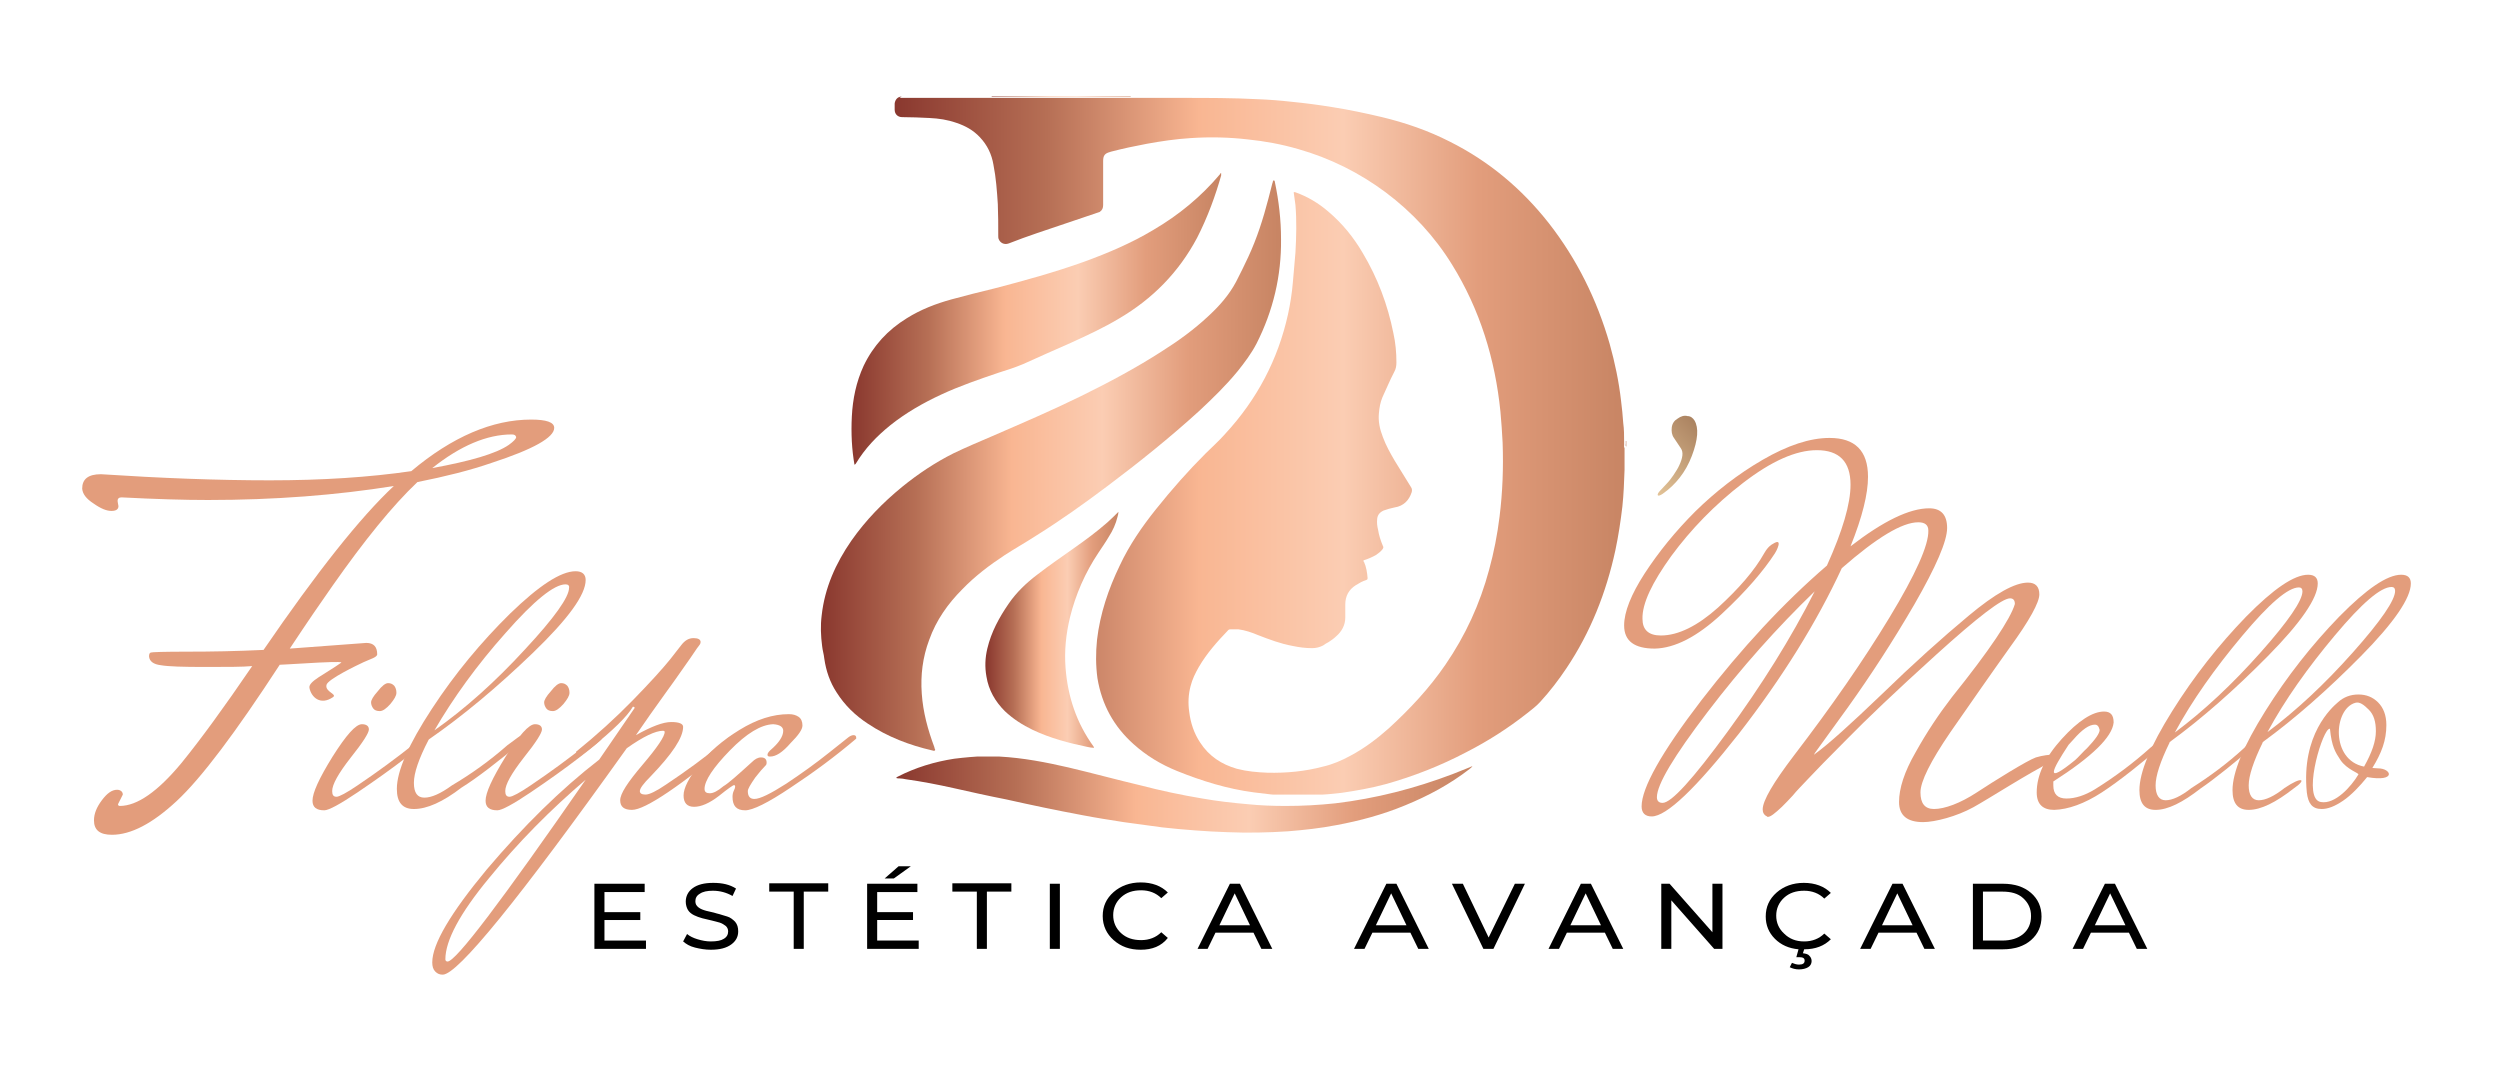
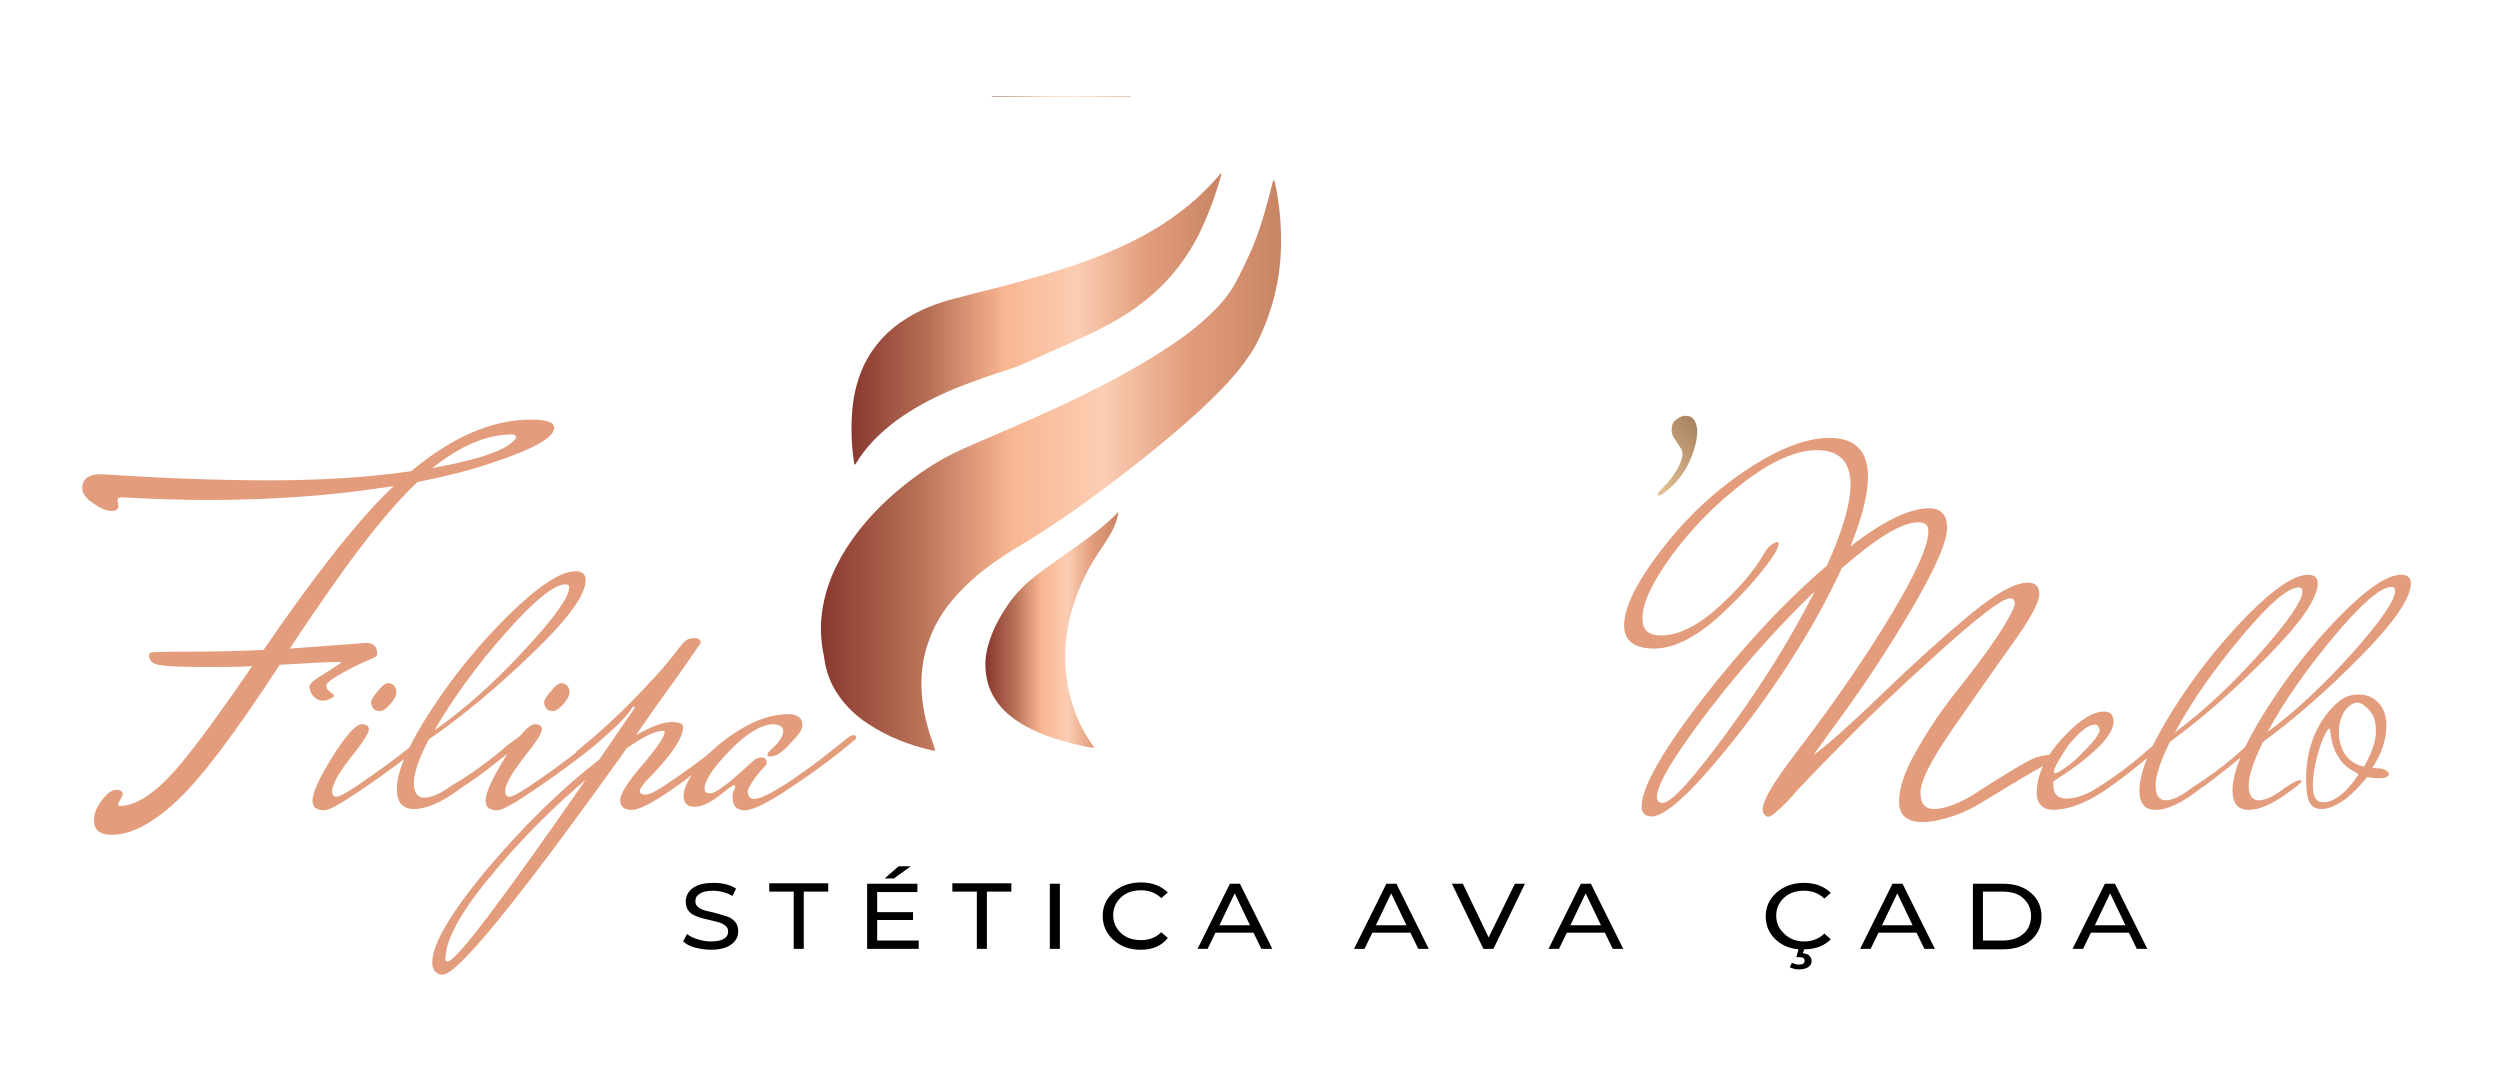
<svg xmlns="http://www.w3.org/2000/svg" xmlns:xlink="http://www.w3.org/1999/xlink" version="1.1" id="Layer_1" x="0px" y="0px" viewBox="0 0 572 248" style="enable-background:new 0 0 572 248;" xml:space="preserve">
  <style type="text/css">
	.st0{clip-path:url(#SVGID_2_);}
	.st1{clip-path:url(#SVGID_4_);fill:#E39D7C;}
	.st2{clip-path:url(#SVGID_6_);fill:url(#SVGID_7_);}
	.st3{clip-path:url(#SVGID_9_);fill:url(#SVGID_10_);}
	.st4{clip-path:url(#SVGID_12_);fill:url(#SVGID_13_);}
	.st5{clip-path:url(#SVGID_15_);fill:url(#SVGID_16_);}
	.st6{clip-path:url(#SVGID_18_);fill:url(#SVGID_19_);}
	.st7{clip-path:url(#SVGID_21_);fill:url(#SVGID_22_);}
	.st8{clip-path:url(#SVGID_24_);fill:url(#SVGID_25_);}
	.st9{clip-path:url(#SVGID_27_);fill:url(#SVGID_28_);}
</style>
  <g>
    <defs>
      <rect id="SVGID_1_" x="-374" y="-212" width="1270.8" height="716" />
    </defs>
    <clipPath id="SVGID_2_">
      <use xlink:href="#SVGID_1_" style="overflow:visible;" />
    </clipPath>
    <g class="st0">
-       <path d="M138.3,215.2h9.5v1.9H136v-14.9h11.5v1.9h-9.2v4.6h8.2v1.8h-8.2V215.2z" />
      <path d="M162.6,217.3c-1.2,0-2.4-0.2-3.6-0.5s-2-0.8-2.7-1.4l0.9-1.7c0.6,0.5,1.4,0.9,2.4,1.2c1,0.3,2,0.5,3,0.5    c1.4,0,2.4-0.2,3-0.6c0.7-0.4,1-1,1-1.7c0-0.5-0.2-0.9-0.5-1.2c-0.4-0.3-0.8-0.6-1.4-0.8c-0.6-0.2-1.2-0.3-1.9-0.5    s-1.4-0.3-2.1-0.5s-1.3-0.4-1.9-0.7s-1.1-0.7-1.4-1.2s-0.5-1.2-0.5-1.9c0-1.2,0.5-2.3,1.6-3.1c1.1-0.8,2.6-1.2,4.7-1.2    c2.1,0,3.8,0.4,5.2,1.3l-0.8,1.7c-1.4-0.8-2.9-1.2-4.5-1.2c-1.3,0-2.3,0.2-3,0.7c-0.7,0.4-1,1-1,1.7c0,0.6,0.2,1,0.7,1.4    s1.1,0.6,1.8,0.8c0.7,0.2,1.5,0.3,2.4,0.6c0.9,0.2,1.6,0.5,2.4,0.7c0.7,0.2,1.3,0.7,1.8,1.2c0.5,0.6,0.7,1.3,0.7,2.2    c0,1.2-0.5,2.2-1.6,3C166.2,216.9,164.7,217.3,162.6,217.3z" />
      <path d="M181.6,217.1V204H176v-1.9h13.5v1.9h-5.6v13.1H181.6z" />
      <path d="M200.7,215.2h9.5v1.9h-11.8v-14.9h11.5v1.9h-9.2v4.6h8.2v1.8h-8.2V215.2z M208.4,198.2l-3.9,2.8h-2.1l3.2-2.8H208.4z" />
      <path d="M223.5,217.1V204h-5.6v-1.9h13.5v1.9h-5.6v13.1H223.5z" />
-       <path d="M240.2,217.1v-14.9h2.3v14.9H240.2z" />
+       <path d="M240.2,217.1v-14.9h2.3v14.9H240.2" />
      <path d="M261,217.3c-2.5,0-4.5-0.7-6.2-2.2c-1.6-1.4-2.5-3.3-2.5-5.5s0.8-4,2.5-5.5c1.6-1.4,3.7-2.2,6.2-2.2    c2.6,0,4.7,0.8,6.2,2.3l-1.5,1.3c-1.2-1.2-2.8-1.8-4.6-1.8c-1.9,0-3.4,0.5-4.6,1.6c-1.2,1.1-1.8,2.5-1.8,4.1s0.6,3,1.8,4.1    c1.2,1.1,2.7,1.6,4.6,1.6c1.8,0,3.4-0.6,4.6-1.8l1.5,1.3C265.7,216.5,263.6,217.3,261,217.3z" />
      <path d="M288.6,217.1l-1.8-3.7h-8.7l-1.8,3.7H274l7.4-14.9h2.3l7.4,14.9H288.6z M279,211.7h7l-3.5-7.3L279,211.7z" />
      <path d="M324.5,217.1l-1.8-3.7H314l-1.8,3.7h-2.4l7.4-14.9h2.3l7.4,14.9H324.5z M314.8,211.7h7l-3.5-7.3L314.8,211.7z" />
      <path d="M346.6,202.2h2.3l-7.2,14.9h-2.3l-7.2-14.9h2.5l5.9,12.3L346.6,202.2z" />
      <path d="M369,217.1l-1.8-3.7h-8.7l-1.8,3.7h-2.4l7.4-14.9h2.3l7.4,14.9H369z M359.3,211.7h7l-3.5-7.3L359.3,211.7z" />
-       <path d="M391.8,202.2h2.3v14.9h-1.9l-9.8-11.1v11.1h-2.3v-14.9h1.9l9.8,11.1V202.2z" />
      <path d="M412.8,215.4c1.8,0,3.4-0.6,4.6-1.8l1.5,1.3c-1.5,1.5-3.5,2.3-6.1,2.3l-0.3,0.9c0.7,0.1,1.2,0.2,1.5,0.6    c0.3,0.3,0.5,0.7,0.5,1.2c0,0.6-0.3,1.1-0.8,1.4s-1.2,0.5-2.1,0.5c-0.8,0-1.5-0.2-2.1-0.5l0.5-1c0.5,0.2,1,0.4,1.6,0.4    c0.9,0,1.3-0.3,1.3-0.9c0-0.6-0.4-0.8-1.3-0.8H411l0.5-1.8c-2.2-0.2-4-1-5.4-2.4c-1.4-1.4-2.1-3.1-2.1-5.1c0-2.2,0.8-4,2.5-5.5    c1.6-1.4,3.7-2.2,6.2-2.2c2.6,0,4.7,0.8,6.2,2.3l-1.5,1.3c-1.2-1.2-2.8-1.8-4.6-1.8c-1.9,0-3.4,0.5-4.6,1.6    c-1.2,1.1-1.8,2.5-1.8,4.1s0.6,3,1.8,4.1C409.4,214.8,410.9,215.4,412.8,215.4z" />
      <path d="M440.3,217.1l-1.8-3.7h-8.7l-1.8,3.7h-2.4l7.4-14.9h2.3l7.4,14.9H440.3z M430.6,211.7h7l-3.5-7.3L430.6,211.7z" />
      <path d="M451.4,217.1v-14.9h6.9c2.6,0,4.8,0.7,6.4,2.1c1.6,1.4,2.4,3.2,2.4,5.4c0,2.2-0.8,4-2.4,5.4c-1.6,1.4-3.8,2.1-6.4,2.1    H451.4z M453.7,215.2h4.4c2,0,3.6-0.5,4.8-1.5c1.2-1,1.8-2.4,1.8-4.1s-0.6-3-1.8-4.1s-2.8-1.5-4.8-1.5h-4.4V215.2z" />
      <path d="M488.9,217.1l-1.8-3.7h-8.7l-1.8,3.7h-2.4l7.4-14.9h2.3l7.4,14.9H488.9z M479.3,211.7h7l-3.5-7.3L479.3,211.7z" />
    </g>
    <g class="st0">
      <defs>
        <rect id="SVGID_3_" x="-374" y="-212" width="1270.8" height="716" />
      </defs>
      <clipPath id="SVGID_4_">
        <use xlink:href="#SVGID_3_" style="overflow:visible;" />
      </clipPath>
      <path class="st1" d="M377.9,186.8c-1.5,0-2.3-0.8-2.3-2.3c0-4.2,4.5-12.3,13.7-24.3c9.2-11.9,18.7-22.2,28.7-30.8c0,0,0,0,0,0    c3.6-8,5.4-14.1,5.4-18.5c0-5.3-2.6-7.9-7.7-7.9c-4.8,0-10.4,2.5-16.9,7.5c-6.5,5-11.9,10.6-16.4,16.7c-4.4,6.1-6.7,10.9-6.6,14.4    c0,2.5,1.4,3.8,4.2,3.8c4,0,8.4-2.2,13.1-6.4c4.7-4.3,8.3-8.4,10.6-12.5c0.8-1.4,1.6-1.9,2-2.1c2.4-1.5,0.7,1.8,0.4,2.2    c-2.6,4-6.6,8.7-12.2,13.9c-5.6,5.2-10.7,7.8-15.3,7.9c-4.6,0-7-1.7-7-5.3c0-3.1,1.6-7.1,4.7-11.9c3.2-4.9,7-9.6,11.6-14.2    c4.6-4.5,9.7-8.5,15.4-11.8c5.7-3.3,10.8-5,15.3-5c5.8,0,8.8,2.9,8.8,8.9c0,3.9-1.3,9.2-4,15.9c0,0,0,0,0,0    c7.5-5.8,13.5-8.7,18-8.7c2.7,0,4.1,1.5,4.1,4.5c0,3-2.5,8.8-7.5,17.5c-5,8.6-10.1,16.4-15.1,23.4l-7.6,10.5    c-0.2,0.4-0.5,0.7,0.1,0.2c2.9-2.1,7.9-6.6,15.1-13.5c7.2-7,13.9-13,19.9-18c6.1-5.1,10.6-7.6,13.6-7.6c1.7,0,2.6,0.9,2.6,2.7    c0,1.8-2.2,5.9-6.8,12.2c-4.5,6.3-9,12.8-13.6,19.4c-4.5,6.6-6.8,11.2-6.8,13.7c0,2.5,1,3.8,3.1,3.8c2.4,0,6-1.3,9.8-3.8    c3.8-2.5,11.5-7.3,13.5-8c2.9-0.9,7.4-1,4.1,0.7c-6,3-14.6,8.6-18.4,10.7c-3.8,2.1-8.8,3.4-11.5,3.4c-3.6,0-5.5-1.5-5.5-4.6    c0-3.1,1.2-6.9,3.8-11.4c2.5-4.5,5.3-8.7,8.3-12.6c8.6-10.7,13.4-17.9,14.4-21.3c0-0.9-0.4-1.3-1.1-1.3c-1.8,0-7.4,4.3-16.8,12.8    c-9.4,8.5-16.2,15-20.6,19.5c-4.4,4.4-7.3,7.4-8.8,9c-1.5,1.6-2.7,2.8-3.5,3.8c-0.8,0.9-1.7,1.8-2.5,2.6c-1.6,1.5-2.6,2.3-3.2,2.3    c-0.1,0-0.2,0-0.2-0.1c-0.7-0.3-1-0.9-1-1.6c0-2,2.4-6.1,7.2-12.4c8.5-11.1,15.8-21.6,21.8-31.5c6-9.9,9-16.6,8.9-19.9    c0-1.3-0.8-1.9-2.3-1.9c-3.7,0-9.5,3.5-17.5,10.5c0,0,0,0,0,0c-5.7,12.3-13.5,24.9-23.5,37.8C388,180.4,381.3,186.8,377.9,186.8     M380.4,183.7c2,0,6.9-5.4,14.8-16.2c7.9-10.8,14.6-21.5,20-32.2c-8.6,8.3-16.8,17.5-24.5,27.6c-7.7,10.1-11.6,16.6-11.6,19.5    C379.1,183.3,379.6,183.7,380.4,183.7" />
      <path class="st1" d="M494.4,169.2c0.4-0.3,0.8-0.5,1.1-0.5c0.4,0,0.5,0.2,0.5,0.6l0,0.2c-6.1,5.2-11.1,9.2-15.1,11.8    c-4,2.6-7.7,3.9-10.9,4c-2.6,0-4-1.3-4-4c0-3.9,1.9-8,5.7-12.2c3.8-4.2,7.1-6.3,9.7-6.3c1.5,0,2.2,0.8,2.2,2.5    c-0.3,3.3-4.9,7.8-13.8,13.5l0,0.9c0,2,1,3,3,3c2,0,4.2-0.7,6.5-2.1c4.5-2.8,8.8-6,12.8-9.6L494.4,169.2z M479.3,165.8    c-1.3,0-2.9,1.1-4.9,3.4l-1.1,1.2c-4,6.1-5.5,9.2,1.5,3.5c0.6-0.5,2.1-2.2,2.7-2.7c1.9-2,2.9-3.4,2.9-4.2    C480.2,166.2,479.9,165.8,479.3,165.8" />
      <path class="st1" d="M515.7,169.1c0.4-0.3,0.8-0.5,1.1-0.5c0.4,0,0.5,0.2,0.5,0.6l0,0.2c-6.1,5.2-10.7,8.9-13.8,11    c-4.1,3.2-7.5,4.9-10.3,4.9c-2.5,0-3.7-1.5-3.7-4.5c0-4.1,2.5-10.1,7.5-18.1c5-8,10.7-15.2,16.9-21.6c6.3-6.4,11-9.6,14.2-9.6    c1.5,0,2.2,0.7,2.2,2c0,3.3-3.8,8.9-11.4,16.6c-7.6,7.7-15.1,14.3-22.5,19.7c0,0,0,0,0,0.1c-2.1,4.3-3.2,7.6-3.2,9.8    c0,2.2,0.8,3.4,2.3,3.4c1.5,0,3.5-0.9,5.9-2.8c4.1-2.6,8.2-5.6,12.1-9.2L515.7,169.1z M526,134.4c-2.5,0-6.8,3.7-13,11.1    c-6.2,7.4-11.4,14.7-15.4,22.1c6.7-5,13.2-11.1,19.6-18.3c6.4-7.2,9.6-11.9,9.6-14C526.8,134.7,526.5,134.4,526,134.4" />
      <path class="st1" d="M524.8,180.4c-4.1,3.2-7.5,4.9-10.3,4.9c-2.5,0-3.7-1.5-3.7-4.5c0-4.1,2.5-10.1,7.5-18.1    c5-8,10.7-15.2,16.9-21.6c6.3-6.4,11-9.6,14.2-9.6c1.5,0,2.2,0.7,2.2,2c0,3.3-3.8,8.9-11.4,16.6c-7.6,7.7-15.1,14.3-22.5,19.7    c0,0,0,0,0,0.1c-2.1,4.3-3.2,7.6-3.2,9.8c0,2.2,0.8,3.4,2.3,3.4c1.5,0,3.5-0.9,5.9-2.8C526.8,177.5,527.9,178.3,524.8,180.4     M547.2,134.3c-2.5,0-6.8,3.7-13,11.1c-6.2,7.4-11.4,14.7-15.4,22.1c6.7-5,13.2-11.1,19.6-18.3c6.4-7.2,9.6-11.9,9.6-14    C548,134.6,547.7,134.3,547.2,134.3" />
      <path class="st1" d="M544.1,175.8c3.1,0,4.3,3.2-2.5,2c-1.6,2-3.7,4.2-5.5,5.4c-1.9,1.3-3.5,1.9-4.9,1.9c-2.2,0-3.1-1.3-3.4-3.8    c-1.3-13.2,5.7-19.4,7.1-20.6c1.3-1.2,2.9-1.8,4.7-1.8c1.8,0,3.3,0.6,4.5,1.8c1.2,1.2,1.9,2.9,1.9,5.2c0,3.5-1.1,6.4-3.2,9.8    C542.9,175.7,543.6,175.8,544.1,175.8 M531,183.5c3.3,0.6,7-3.6,8.6-6.3c0.2-0.3-2.6-1.1-4.1-3.3c-1.2-1.8-2-3.1-2.4-7.1    c0-0.1-0.2-0.1-0.4,0.1C530.9,168.5,526.8,182.8,531,183.5 M540.9,175.4C540.9,175.4,540.9,175.4,540.9,175.4    c1.8-3.2,2.7-5.8,2.7-8.1c0-2.2-0.5-3.8-1.6-4.9c-1.1-1.1-2.1-1.9-3.1-1.6C533.9,162.2,533.2,173.9,540.9,175.4" />
      <path class="st1" d="M28.1,181.8L27,184c0,0.2,0.1,0.4,0.4,0.4c4,0,8.7-3.3,14.1-9.8c4.4-5.4,9.8-12.8,16.2-22.2    c-2.2,0.2-5.8,0.2-10.8,0.2c-5,0-8.4-0.1-10.1-0.4c-1.7-0.2-2.6-0.9-2.7-2c0-0.5,0.1-0.8,0.4-0.9c0.2-0.1,3-0.2,8.4-0.2    c5.4,0,11.1-0.1,17.4-0.4c12.2-17.8,22.1-30.3,29.8-37.5c-13.1,2.1-27.3,3.2-42.5,3.2c-5.5,0-12.1-0.2-19.8-0.6    c-0.6,0-0.9,0.3-0.9,0.8c0,0.2,0.1,0.6,0.2,1.2c0,0.7-0.5,1.1-1.6,1.1c-1.1,0-2.4-0.5-4.1-1.7c-1.7-1.1-2.5-2.2-2.6-3.4    c0-2.2,1.4-3.3,4.3-3.3c13.7,0.9,26.6,1.4,38.6,1.4c12,0,22.8-0.7,32.4-2.1c9.4-7.9,18.6-11.8,27.4-11.8c3.5,0,5.3,0.6,5.3,1.9    c0,2.2-4.8,4.9-14.3,8c-4.9,1.7-10.5,3.1-17,4.4c-5.7,5.4-12.1,13.3-19.4,23.7c-2.4,3.4-5.7,8.2-9.8,14.4l17.5-1.3    c1.7,0,2.5,0.9,2.5,2.6c0,0.7-1.6,1.1-3.1,1.8c-1.5,0.7-8.2,3.9-8.5,5.2c-0.4,1.6,2.5,2.1,1.5,2.8c-2.9,2-5,0-5.4-2.1    c-0.3-1.5,3.5-3.1,7.3-5.8c0-0.3-4.6,0-5.2,0l-7,0.4l-1.9,0.1c-10.1,15.5-17.9,25.9-23.6,31.2c-5.5,5.1-10.4,7.7-14.8,7.7    c-2.8,0-4.1-1.1-4.1-3.3c0-1.5,0.6-3,1.8-4.6c1.2-1.6,2.3-2.4,3.5-2.4C27.5,180.7,28.1,181.1,28.1,181.8 M117.1,99.4    c-5.7,0-11.8,2.6-18.2,7.7c8.7-1.6,14.6-3.3,17.5-5.3c1.1-0.8,1.7-1.4,1.7-1.8C118,99.6,117.7,99.4,117.1,99.4" />
      <path class="st1" d="M96.4,168.7c0.5-0.3,0.9-0.5,1.2-0.5c0.3,0,0.4,0.2,0.4,0.6v0.3c0.2,0-1.4,1.4-4.9,4.1    c-3.5,2.7-7.3,5.4-11.3,8.1c-4,2.7-6.6,4.1-7.6,4.1c-1.8,0-2.7-0.7-2.7-2.2c0-1.8,1.5-5.1,4.6-10.1c3.1-4.9,5.3-7.4,6.7-7.4    c1,0,1.6,0.4,1.6,1.2c0,0.8-1.4,3-4.2,6.5c-2.8,3.6-4.2,6.1-4.2,7.6c0,0.9,0.3,1.3,1,1.3c0.6,0,2.3-0.9,4.8-2.6    c4.6-3.1,8.8-6.2,12.7-9.3L96.4,168.7z M88.8,156.3c0.6,0,1,0.2,1.4,0.6c0.3,0.4,0.5,0.9,0.5,1.6c0,0.7-0.5,1.5-1.4,2.6    c-0.9,1-1.7,1.6-2.4,1.6c-0.7,0-1.2-0.2-1.5-0.6c-0.3-0.4-0.5-0.9-0.5-1.4c0-0.5,0.5-1.4,1.5-2.5    C87.4,156.9,88.2,156.3,88.8,156.3" />
      <path class="st1" d="M118.4,168.8c0.4-0.3,0.8-0.5,1.2-0.5c0.4,0,0.6,0.2,0.6,0.6v0.2c-6.4,5.3-11.2,9-14.6,11.1    c-4.3,3.3-7.9,4.9-10.9,4.9c-2.6,0-3.9-1.5-3.9-4.6c0-4.1,2.7-10.2,8-18.3c5.3-8.1,11.3-15.3,17.9-21.8c6.6-6.4,11.6-9.7,15-9.7    c1.5,0,2.3,0.7,2.3,2c0,3.4-4,8.9-12.1,16.7c-8.1,7.8-16,14.4-23.8,19.8c-2.3,4.4-3.4,7.7-3.4,9.9c0,2.3,0.8,3.4,2.4,3.4    c1.6,0,3.7-0.9,6.3-2.8c4.4-2.6,8.6-5.6,12.7-9.2L118.4,168.8z M129.4,133.7c-2.6,0-7.2,3.7-13.7,11.1c-6.6,7.4-12,14.9-16.3,22.3    c7.1-5,14-11.2,20.7-18.5c6.8-7.3,10.1-12,10.1-14.1C130.3,134,130,133.7,129.4,133.7" />
      <path class="st1" d="M136,168.7c0.5-0.3,0.9-0.5,1.2-0.5c0.3,0,0.4,0.2,0.4,0.6v0.3c0.2,0-1.4,1.4-4.9,4.1    c-3.5,2.7-7.3,5.4-11.3,8.1c-4,2.7-6.6,4.1-7.6,4.1c-1.8,0-2.7-0.7-2.7-2.2c0-1.8,1.5-5.1,4.6-10.1c3.1-4.9,5.3-7.4,6.7-7.4    c1,0,1.6,0.4,1.6,1.2c0,0.8-1.4,3-4.2,6.5c-2.8,3.6-4.2,6.1-4.2,7.6c0,0.9,0.3,1.3,1,1.3c0.6,0,2.3-0.9,4.8-2.6    c4.6-3.1,8.8-6.2,12.7-9.3L136,168.7z M128.4,156.3c0.6,0,1,0.2,1.4,0.6c0.3,0.4,0.5,0.9,0.5,1.6c0,0.7-0.5,1.5-1.4,2.6    c-0.9,1-1.7,1.6-2.4,1.6c-0.7,0-1.2-0.2-1.5-0.6c-0.3-0.4-0.5-0.9-0.5-1.4c0-0.5,0.5-1.4,1.5-2.5    C127,156.9,127.8,156.3,128.4,156.3" />
      <path class="st1" d="M168.6,169.1c-13,10.8-21,16.2-24,16.2c-1.8,0-2.7-0.7-2.7-2.2s1.7-4.1,5.1-8.1c3.4-4,5.1-6.5,5.1-7.6    c-0.1-0.1-0.2-0.2-0.4-0.2c-1.7,0-4.5,1.3-8.3,4c-24.7,34.6-38.7,51.8-42.1,51.8c-0.7,0-1.2-0.2-1.7-0.7c-0.5-0.5-0.7-1.2-0.7-2.1    c0-4.2,4.2-11.3,12.5-21.3c8.4-9.9,16.9-18.3,25.7-25.1l8.1-11.8V162c0-0.2-0.1-0.3-0.4-0.3c-1.2,2.1-4.5,5.4-9.9,9.7l-2.7,2    l-0.4-1.4c4.7-3.8,9-7.7,13-11.8c4-4.1,6.8-7.2,8.5-9.3l2.5-3.2c0.9-1.2,1.8-1.7,2.9-1.7c1,0,1.6,0.3,1.6,0.9    c0,0.2-0.1,0.5-0.2,0.6c-0.2,0.2-0.9,1.2-2.1,3c-1.3,1.8-3.1,4.5-5.6,7.9c-2.5,3.5-4.8,6.7-6.9,9.8c3.6-2,6.2-3,8.1-3    c1.8,0,2.7,0.4,2.7,1.1c0,2.5-2.5,6.2-7.4,11.3c-1.7,1.7-2.5,2.8-2.5,3.4c0,0.5,0.4,0.8,1.3,0.8c0.9,0,2.5-0.8,4.7-2.3    c4.5-3,8.6-6,12.4-9.1l2-1.7c0.4-0.3,0.8-0.5,1.2-0.5c0.4,0,0.6,0.2,0.6,0.6V169.1z M102.4,220c1.9,0,12.4-13.9,31.6-41.6    c-8.1,6.9-15.5,14.4-22.1,22.5c-6.7,8.1-10,14.3-10,18.6C101.9,219.8,102.1,220,102.4,220" />
      <path class="st1" d="M176.2,173.1c-0.4,0-0.6-0.1-0.6-0.4c0-0.3,0.2-0.6,0.6-1c2-1.7,3-3.2,3-4.5c0-0.9-0.8-1.4-2.3-1.5    c-2.8,0.1-6.1,2.1-9.9,6c-3.8,3.9-5.8,6.9-5.8,8.8c0,0.7,0.4,1,1.2,1c0.8,0,1.8-0.5,3.1-1.6c1.2-0.7,3.3-2.6,6.5-5.5    c0.7-0.7,1.4-1.1,2.1-1.1c0.9,0,1.3,0.4,1.3,1.2c0,0.3-0.1,0.6-0.3,0.7c-0.2,0.2-0.5,0.6-1,1.1c-0.5,0.6-0.9,1.1-1.3,1.6    c-1.1,1.6-1.7,2.6-1.7,3.1c0,1.2,0.5,1.8,1.5,1.8c1.3,0,3.7-1.2,7.3-3.5c3.6-2.4,6.8-4.7,9.8-7.1l4.4-3.5c0.4-0.3,0.8-0.5,1.2-0.5    c0.4,0,0.6,0.2,0.6,0.6v0.2c-4.7,4-9.7,7.7-15,11.2c-5.2,3.5-8.7,5.2-10.4,5.2c-2,0-2.9-1-2.9-3.1c0-0.5,0.1-1,0.3-1.4    c0.2-0.4,0.3-0.7,0.3-0.9s-0.1-0.3-0.2-0.4c-0.2,0-1.4,0.8-3.5,2.5c-2.2,1.7-4.1,2.5-5.7,2.5c-1.6,0-2.4-0.9-2.4-2.6    c0-1.7,1.2-4,3.5-7c2.3-2.9,5.4-5.6,9.3-8c3.9-2.4,7.6-3.6,11.3-3.6c0.9,0,1.6,0.2,2.2,0.6c0.6,0.4,0.9,1.1,0.9,2    c0,0.9-0.9,2.2-2.7,4C179,172.2,177.5,173.1,176.2,173.1" />
    </g>
    <g class="st0">
      <defs>
        <path id="SVGID_5_" d="M383.8,95.8c-0.7,0.4-1.2,1.1-1.3,2c-0.1,0.9,0,1.7,0.5,2.4l1.6,2.4c0.6,0.9,0.4,2.2-0.4,3.9     c-0.3,0.7-0.8,1.4-1.3,2.2c-0.5,0.7-1,1.4-1.5,1.9c-0.5,0.5-1,1.1-1.5,1.6c-0.5,0.5-0.7,0.9-0.6,1.1c0.1,0.2,0.5,0.1,1.1-0.3     c3-2.1,5.3-5,6.7-8.7c1.4-3.7,1.6-6.4,0.6-8.1c-0.4-0.6-0.9-1-1.6-1C385.4,95,384.6,95.2,383.8,95.8" />
      </defs>
      <clipPath id="SVGID_6_">
        <use xlink:href="#SVGID_5_" style="overflow:visible;" />
      </clipPath>
      <linearGradient id="SVGID_7_" gradientUnits="userSpaceOnUse" x1="-9.025" y1="951.086" x2="-8.25" y2="951.086" gradientTransform="matrix(16.674 -16.271 -16.271 -16.674 16002.601 15822.423)">
        <stop offset="0" style="stop-color:#E3C397" />
        <stop offset="6.116090e-05" style="stop-color:#E3C397" />
        <stop offset="1" style="stop-color:#AB8361" />
        <stop offset="1" style="stop-color:#AB8361" />
      </linearGradient>
      <polygon class="st2" points="370,103.9 384,90.2 397.8,104.4 383.7,118   " />
    </g>
    <g class="st0">
      <defs>
-         <path id="SVGID_8_" d="M206.3,22.1c-0.9,0-1.5,0.7-1.6,1.6c0,0.5,0,0.9,0,1.4c0,1,0.7,1.7,1.7,1.7c2.1,0,4.2,0.1,6.3,0.2     c2.1,0.1,4.1,0.4,6.1,1.1c2.1,0.7,3.9,1.7,5.4,3.3c1.7,1.8,2.7,3.9,3.1,6.3c0.6,3,0.8,6,1,9c0.1,2.4,0.1,4.9,0.1,7.3     c0,0.2,0,0.5,0.1,0.7c0.3,0.8,1.2,1.4,2.3,1c4.3-1.7,8.7-3.1,13.1-4.6c2.3-0.8,4.7-1.6,7.1-2.4c0.2-0.1,0.4-0.1,0.6-0.2     c0.6-0.4,0.8-0.9,0.8-1.6c0-3.4,0-6.7,0-10.1c0-1.2,0.4-1.7,1.5-2c0.1,0,0.2-0.1,0.3-0.1c2.7-0.7,5.5-1.3,8.2-1.8     c3.3-0.6,6.7-1.1,10-1.3c4.4-0.3,8.8-0.2,13.1,0.3c3.9,0.4,7.7,1.1,11.5,2.2c14.5,4.1,27.3,13.6,35.2,26.4     c6.4,10.3,9.9,21.7,11.1,33.7c0.2,2.4,0.4,4.7,0.5,7.1c0.2,5.7,0,11.3-0.7,16.9c-0.5,4.1-1.3,8.2-2.4,12.2     c-2.1,7.8-5.4,15-10,21.7c-3.7,5.4-8.1,10.1-12.9,14.5c-2.7,2.4-5.6,4.6-8.8,6.3c-2,1.1-4.1,2-6.3,2.5c-4.1,1.1-8.4,1.5-12.7,1.4     c-2.4-0.1-4.7-0.3-7-0.9c-3.5-1-6.4-2.9-8.4-6c-1.4-2.1-2.2-4.5-2.5-7c-0.3-2-0.2-4,0.3-5.9c0.4-1.6,1.1-3,1.9-4.4     c1.8-3.1,4.2-5.8,6.7-8.4c0.2-0.2,0.3-0.2,0.5-0.2c0.6,0,1.3,0,1.9,0c1.5,0.2,3,0.7,4.4,1.3c2.6,1,5.2,2,8,2.5     c1.4,0.3,2.9,0.5,4.4,0.5c0.9,0,1.7-0.2,2.5-0.6c0.4-0.3,0.9-0.6,1.3-0.8c0.6-0.4,1.2-0.8,1.7-1.3c1.3-1.1,2.1-2.6,2.1-4.3     c0-1,0-2,0-3c0-1.9,0.8-3.4,2.4-4.4c0.8-0.5,1.5-0.9,2.4-1.2c0.3-0.1,0.3-0.2,0.3-0.5c-0.1-1.2-0.3-2.5-0.8-3.6     c-0.1-0.1-0.2-0.2-0.1-0.4c1-0.3,1.9-0.7,2.8-1.2c0.6-0.4,1.1-0.8,1.5-1.3c0.2-0.3,0.3-0.5,0.1-0.8c-0.5-1.2-0.9-2.4-1.1-3.7     c-0.2-0.8-0.3-1.6-0.2-2.5c0.1-0.9,0.6-1.5,1.5-1.9c0.8-0.3,1.6-0.5,2.5-0.7c2-0.3,3.3-1.6,3.9-3.5c0.1-0.4,0.1-0.8-0.2-1.2     c-1.2-2-2.5-4-3.7-6c-1-1.7-2-3.5-2.7-5.4c-0.7-1.8-1.1-3.6-0.9-5.5c0.1-1.2,0.3-2.4,0.8-3.6c0.9-1.9,1.7-3.9,2.7-5.8     c0.4-0.7,0.5-1.4,0.5-2.2c0-2.2-0.2-4.5-0.7-6.7c-1.3-6.5-3.6-12.6-7-18.3c-2.1-3.6-4.7-6.8-7.9-9.5c-2.2-1.9-4.7-3.4-7.5-4.4     c-0.1,0-0.2-0.1-0.4,0c0.1,1,0.3,1.9,0.4,2.9c0.3,3.6,0.2,7.3,0,10.9c-0.2,2.3-0.4,4.6-0.6,6.9c-0.2,2.4-0.6,4.9-1.1,7.2     c-2.3,10.4-7.1,19.5-14.4,27.4c-1.4,1.6-3,3-4.5,4.5c-4,4-7.7,8.2-11.3,12.7c-3.2,4-6.1,8.2-8.3,12.9c-2.6,5.4-4.5,11-5.2,17     c-0.3,2.9-0.3,5.9,0.1,8.8c1,6,3.7,11,8.3,15.1c2.9,2.6,6.2,4.6,9.9,6.1c5.7,2.3,11.5,4.1,17.6,4.9c2.6,0.3,5.1,0.7,7.7,0.7     c4.2,0.1,8.3-0.1,12.4-0.6c3.4-0.5,6.8-1.1,10.1-2c6.4-1.8,12.5-4.2,18.4-7.3c4.9-2.5,9.6-5.5,13.9-8.9c1-0.8,2.1-1.6,3-2.6     c2.2-2.4,4.2-5,6-7.7c5.5-8.2,9.1-17.3,11.2-27c0.7-3.3,1.2-6.6,1.6-10c0.3-2.8,0.4-5.6,0.5-8.4v-5c-0.2-0.2-0.1-0.5-0.1-0.7     c0-0.2,0-0.4,0-0.7c0-1.4,0-2.9-0.2-4.3c-0.1-1.7-0.3-3.4-0.5-5.1c-0.5-4.4-1.4-8.7-2.6-13c-2.9-10.1-7.5-19.4-13.9-27.6     c-6.2-7.9-13.7-14.2-22.7-18.7c-4.9-2.5-10.1-4.3-15.5-5.6c-3.8-0.9-7.6-1.7-11.4-2.3c-3.1-0.5-6.1-0.9-9.2-1.2     c-2.6-0.3-5.2-0.5-7.8-0.6c-5.7-0.3-11.4-0.3-17.1-0.3c-4,0-7.9,0-11.9,0c-0.2,0-0.4,0-0.6,0c-10.6,0-21.3,0-31.9,0     c-0.2,0-0.3,0-0.5,0c-6.6,0-13.2,0-19.8,0c-0.1,0-0.1,0-0.2,0C206.3,22.1,206.3,22.1,206.3,22.1" />
-       </defs>
+         </defs>
      <clipPath id="SVGID_9_">
        <use xlink:href="#SVGID_8_" style="overflow:visible;" />
      </clipPath>
      <linearGradient id="SVGID_10_" gradientUnits="userSpaceOnUse" x1="-2.508" y1="925.403" x2="-1.733" y2="925.403" gradientTransform="matrix(216.128 0 0 -216.128 746.783 200107.688)">
        <stop offset="0" style="stop-color:#89372E" />
        <stop offset="0.209" style="stop-color:#B66F55" />
        <stop offset="0.416" style="stop-color:#F9B692" />
        <stop offset="0.612" style="stop-color:#FBCDB3" />
        <stop offset="0.796" style="stop-color:#E29D7C" />
        <stop offset="1" style="stop-color:#C78463" />
      </linearGradient>
      <rect x="204.7" y="22.1" class="st3" width="167.5" height="159.7" />
    </g>
    <g class="st0">
      <defs>
        <path id="SVGID_11_" d="M226.9,22C226.9,22,226.9,22,226.9,22c0,0.1,0,0.1,0,0.1c10.6,0,21.3,0,31.9,0c0,0,0,0,0,0c0,0,0,0,0-0.1     H226.9z" />
      </defs>
      <clipPath id="SVGID_12_">
        <use xlink:href="#SVGID_11_" style="overflow:visible;" />
      </clipPath>
      <linearGradient id="SVGID_13_" gradientUnits="userSpaceOnUse" x1="-13.319" y1="930.799" x2="-12.544" y2="930.799" gradientTransform="matrix(41.185 0 0 -41.185 775.379 38357.062)">
        <stop offset="0" style="stop-color:#89372E" />
        <stop offset="0.209" style="stop-color:#B66F55" />
        <stop offset="0.416" style="stop-color:#F9B692" />
        <stop offset="0.612" style="stop-color:#FBCDB3" />
        <stop offset="0.796" style="stop-color:#E29D7C" />
        <stop offset="1" style="stop-color:#C78463" />
      </linearGradient>
      <rect x="226.8" y="22" class="st4" width="31.9" height="0.1" />
    </g>
    <g class="st0">
      <defs>
        <path id="SVGID_14_" d="M372,101.5c0,0.2-0.1,0.5,0.1,0.7v-1.4c0,0-0.1,0-0.1,0C372,101.1,372,101.3,372,101.5" />
      </defs>
      <clipPath id="SVGID_15_">
        <use xlink:href="#SVGID_14_" style="overflow:visible;" />
      </clipPath>
      <linearGradient id="SVGID_16_" gradientUnits="userSpaceOnUse" x1="-3669.538" y1="2806.812" x2="-3668.763" y2="2806.812" gradientTransform="matrix(0.161 0 0 -0.161 962.75 553.419)">
        <stop offset="0" style="stop-color:#89372E" />
        <stop offset="0.209" style="stop-color:#B66F55" />
        <stop offset="0.416" style="stop-color:#F9B692" />
        <stop offset="0.612" style="stop-color:#FBCDB3" />
        <stop offset="0.796" style="stop-color:#E29D7C" />
        <stop offset="1" style="stop-color:#C78463" />
      </linearGradient>
-       <rect x="371.9" y="100.9" class="st5" width="0.2" height="1.4" />
    </g>
    <g class="st0">
      <defs>
        <path id="SVGID_17_" d="M291.2,41.7c0,0.1-0.1,0.2-0.1,0.3c-0.3,1.2-0.6,2.4-0.9,3.5c-1.2,4.6-2.6,9-4.6,13.3     c-0.9,1.9-1.8,3.8-2.8,5.7c-1.6,3-3.8,5.5-6.3,7.8c-3.3,3.1-6.9,5.7-10.7,8.1c-5.9,3.8-12.1,7.1-18.4,10.2     c-6.7,3.3-13.5,6.2-20.4,9.2c-3,1.3-5.9,2.5-8.8,3.9c-4.2,2.1-8.1,4.7-11.8,7.7c-4.4,3.6-8.3,7.6-11.6,12.3     c-3.6,5.2-6.1,10.8-6.8,17.1c-0.3,2.4-0.2,4.7,0.1,7c0.1,1,0.4,1.9,0.5,2.9c0.4,2.8,1.3,5.4,2.8,7.7c1.9,3,4.3,5.3,7.2,7.2     c4.5,3,9.5,4.9,14.7,6.1c0.2,0,0.4,0.2,0.6,0c0.2-0.2-0.1-0.4-0.1-0.6c0,0,0-0.1,0-0.1c-1.5-4-2.6-8-2.9-12.3     c-0.3-4.2,0.2-8.3,1.7-12.3c1.6-4.5,4.3-8.3,7.6-11.6c2.9-3,6.2-5.5,9.7-7.8c2.3-1.5,4.8-2.9,7.1-4.4c5.6-3.5,11.1-7.4,16.4-11.4     c7.2-5.4,14.3-11.1,21-17.2c3.1-2.9,6.1-5.8,8.8-9.1c1.6-2,3.1-4,4.3-6.3c3.8-7.5,5.7-15.5,5.6-23.9c0-4.4-0.5-8.7-1.4-13     c0-0.1,0-0.2-0.1-0.3c0-0.1,0-0.3-0.2-0.3c0,0,0,0,0,0C291.3,41.3,291.2,41.5,291.2,41.7" />
      </defs>
      <clipPath id="SVGID_18_">
        <use xlink:href="#SVGID_17_" style="overflow:visible;" />
      </clipPath>
      <linearGradient id="SVGID_19_" gradientUnits="userSpaceOnUse" x1="-3.955" y1="926.242" x2="-3.18" y2="926.242" gradientTransform="matrix(135.848 0 0 -135.848 725.058 125934.578)">
        <stop offset="0" style="stop-color:#89372E" />
        <stop offset="0.209" style="stop-color:#B66F55" />
        <stop offset="0.416" style="stop-color:#F9B692" />
        <stop offset="0.612" style="stop-color:#FBCDB3" />
        <stop offset="0.796" style="stop-color:#E29D7C" />
        <stop offset="1" style="stop-color:#C78463" />
      </linearGradient>
      <rect x="187.7" y="41.3" class="st6" width="105.4" height="130.7" />
    </g>
    <g class="st0">
      <defs>
        <path id="SVGID_20_" d="M279.1,39.9c-4.3,5.1-9.4,9.3-15.2,12.7c-5,3-10.4,5.3-15.9,7.3c-6.7,2.4-13.6,4.3-20.5,6.1     c-3.3,0.8-6.5,1.6-9.8,2.5c-3.6,1-7,2.3-10.2,4.3c-4.4,2.7-7.7,6.3-9.9,10.9c-1.7,3.7-2.5,7.6-2.7,11.6c-0.1,1.9-0.1,3.8,0,5.7     c0.1,1.8,0.3,3.6,0.6,5.3c0,0,0.1,0,0.1,0c0,0,0,0,0,0c0.1-0.1,0.1-0.1,0.2-0.2c2.1-3.5,4.8-6.3,7.9-8.8c3.5-2.8,7.5-5.1,11.6-7     c4.3-2,8.7-3.5,13.1-5c1.9-0.6,3.8-1.2,5.7-2c3.7-1.7,7.4-3.3,11-4.9c3.7-1.7,7.4-3.4,10.9-5.5c7.7-4.5,13.7-10.6,17.9-18.5     c2.4-4.7,4.2-9.6,5.6-14.6c0-0.1,0-0.1,0-0.2C279.2,39.6,279.2,39.7,279.1,39.9" />
      </defs>
      <clipPath id="SVGID_21_">
        <use xlink:href="#SVGID_20_" style="overflow:visible;" />
      </clipPath>
      <linearGradient id="SVGID_22_" gradientUnits="userSpaceOnUse" x1="-4.936" y1="926.698" x2="-4.16" y2="926.698" gradientTransform="matrix(109.258 0 0 -109.258 734.011 101322.484)">
        <stop offset="0" style="stop-color:#89372E" />
        <stop offset="0.209" style="stop-color:#B66F55" />
        <stop offset="0.416" style="stop-color:#F9B692" />
        <stop offset="0.612" style="stop-color:#FBCDB3" />
        <stop offset="0.796" style="stop-color:#E29D7C" />
        <stop offset="1" style="stop-color:#C78463" />
      </linearGradient>
      <rect x="194.7" y="39.5" class="st7" width="84.7" height="66.8" />
    </g>
    <g class="st0">
      <defs>
        <path id="SVGID_23_" d="M218.3,173.6c-4.5,0.7-8.8,2-12.9,4.1c-0.1,0.1-0.3,0.1-0.4,0.3c0.3,0.1,0.5,0.1,0.8,0.1     c0.5,0,1,0.1,1.5,0.2c3.6,0.5,7.2,1.2,10.8,2c4,0.9,8,1.8,12.1,2.6c5.8,1.3,11.5,2.5,17.4,3.6c3.1,0.6,6.3,1.1,9.5,1.6     c2.9,0.4,5.8,0.8,8.8,1.2c2.5,0.3,5.1,0.5,7.6,0.7c2.4,0.2,4.8,0.3,7.3,0.4c4.7,0.2,9.3,0.1,13.9-0.2c3.7-0.3,7.4-0.7,11-1.4     c5.4-1,10.6-2.4,15.7-4.5c5.4-2.2,10.4-4.9,14.9-8.4c0.2-0.2,0.4-0.3,0.6-0.6c-0.2,0.1-0.4,0.1-0.5,0.2c-1.3,0.5-2.7,1.1-4,1.6     c-8.7,3.3-17.6,5.6-26.9,6.7c-3.8,0.4-7.5,0.6-11.3,0.6c-2.9,0-5.8-0.1-8.7-0.4c-3.5-0.3-7-0.7-10.4-1.3c-4.8-0.8-9.5-1.8-14.1-3     c-5.5-1.3-11-2.8-16.5-4.1c-5.2-1.2-10.4-2.2-15.8-2.5c-1.1-0.1-2.2-0.1-3.3-0.1C223,173.1,220.7,173.3,218.3,173.6" />
      </defs>
      <clipPath id="SVGID_24_">
        <use xlink:href="#SVGID_23_" style="overflow:visible;" />
      </clipPath>
      <linearGradient id="SVGID_25_" gradientUnits="userSpaceOnUse" x1="-3.186" y1="925.918" x2="-2.411" y2="925.918" gradientTransform="matrix(170.191 0 0 -170.191 747.269 157765)">
        <stop offset="0" style="stop-color:#89372E" />
        <stop offset="0.209" style="stop-color:#B66F55" />
        <stop offset="0.416" style="stop-color:#F9B692" />
        <stop offset="0.612" style="stop-color:#FBCDB3" />
        <stop offset="0.796" style="stop-color:#E29D7C" />
        <stop offset="1" style="stop-color:#C78463" />
      </linearGradient>
-       <rect x="205.1" y="173.1" class="st8" width="131.9" height="17.4" />
    </g>
    <g class="st0">
      <defs>
        <path id="SVGID_26_" d="M255.8,117.2c-0.8,0.8-1.5,1.5-2.4,2.3c-2.5,2.2-5.1,4.1-7.8,6c-2.8,2-5.6,3.9-8.3,6     c-2.5,1.9-4.7,4-6.5,6.6c-2.2,3.2-4,6.5-4.9,10.3c-0.5,2.1-0.6,4.2-0.2,6.4c0.5,3.1,2,5.7,4.2,7.9c1.9,1.8,4.1,3.2,6.4,4.3     c4,1.9,8.2,3,12.5,3.9c0.5,0.1,1,0.2,1.5,0.2c0,0,0-0.1,0-0.1c0-0.1-0.1-0.1-0.1-0.2c-3.9-5.4-5.9-11.4-6.4-18     c-0.3-3.9,0.1-7.7,1-11.5c1.3-5.3,3.5-10.3,6.5-14.8c0.8-1.2,1.7-2.5,2.4-3.7c0.9-1.4,1.6-2.9,2-4.6c0.1-0.4,0.2-0.7,0.2-1.1     C256,117,255.9,117.1,255.8,117.2" />
      </defs>
      <clipPath id="SVGID_27_">
        <use xlink:href="#SVGID_26_" style="overflow:visible;" />
      </clipPath>
      <linearGradient id="SVGID_28_" gradientUnits="userSpaceOnUse" x1="-13.888" y1="931.991" x2="-13.113" y2="931.991" gradientTransform="matrix(39.471 0 0 -39.471 773.739 36931.039)">
        <stop offset="0" style="stop-color:#89372E" />
        <stop offset="0.209" style="stop-color:#B66F55" />
        <stop offset="0.416" style="stop-color:#F9B692" />
        <stop offset="0.612" style="stop-color:#FBCDB3" />
        <stop offset="0.796" style="stop-color:#E29D7C" />
        <stop offset="1" style="stop-color:#C78463" />
      </linearGradient>
      <rect x="225.4" y="117" class="st9" width="30.8" height="54.1" />
    </g>
  </g>
</svg>